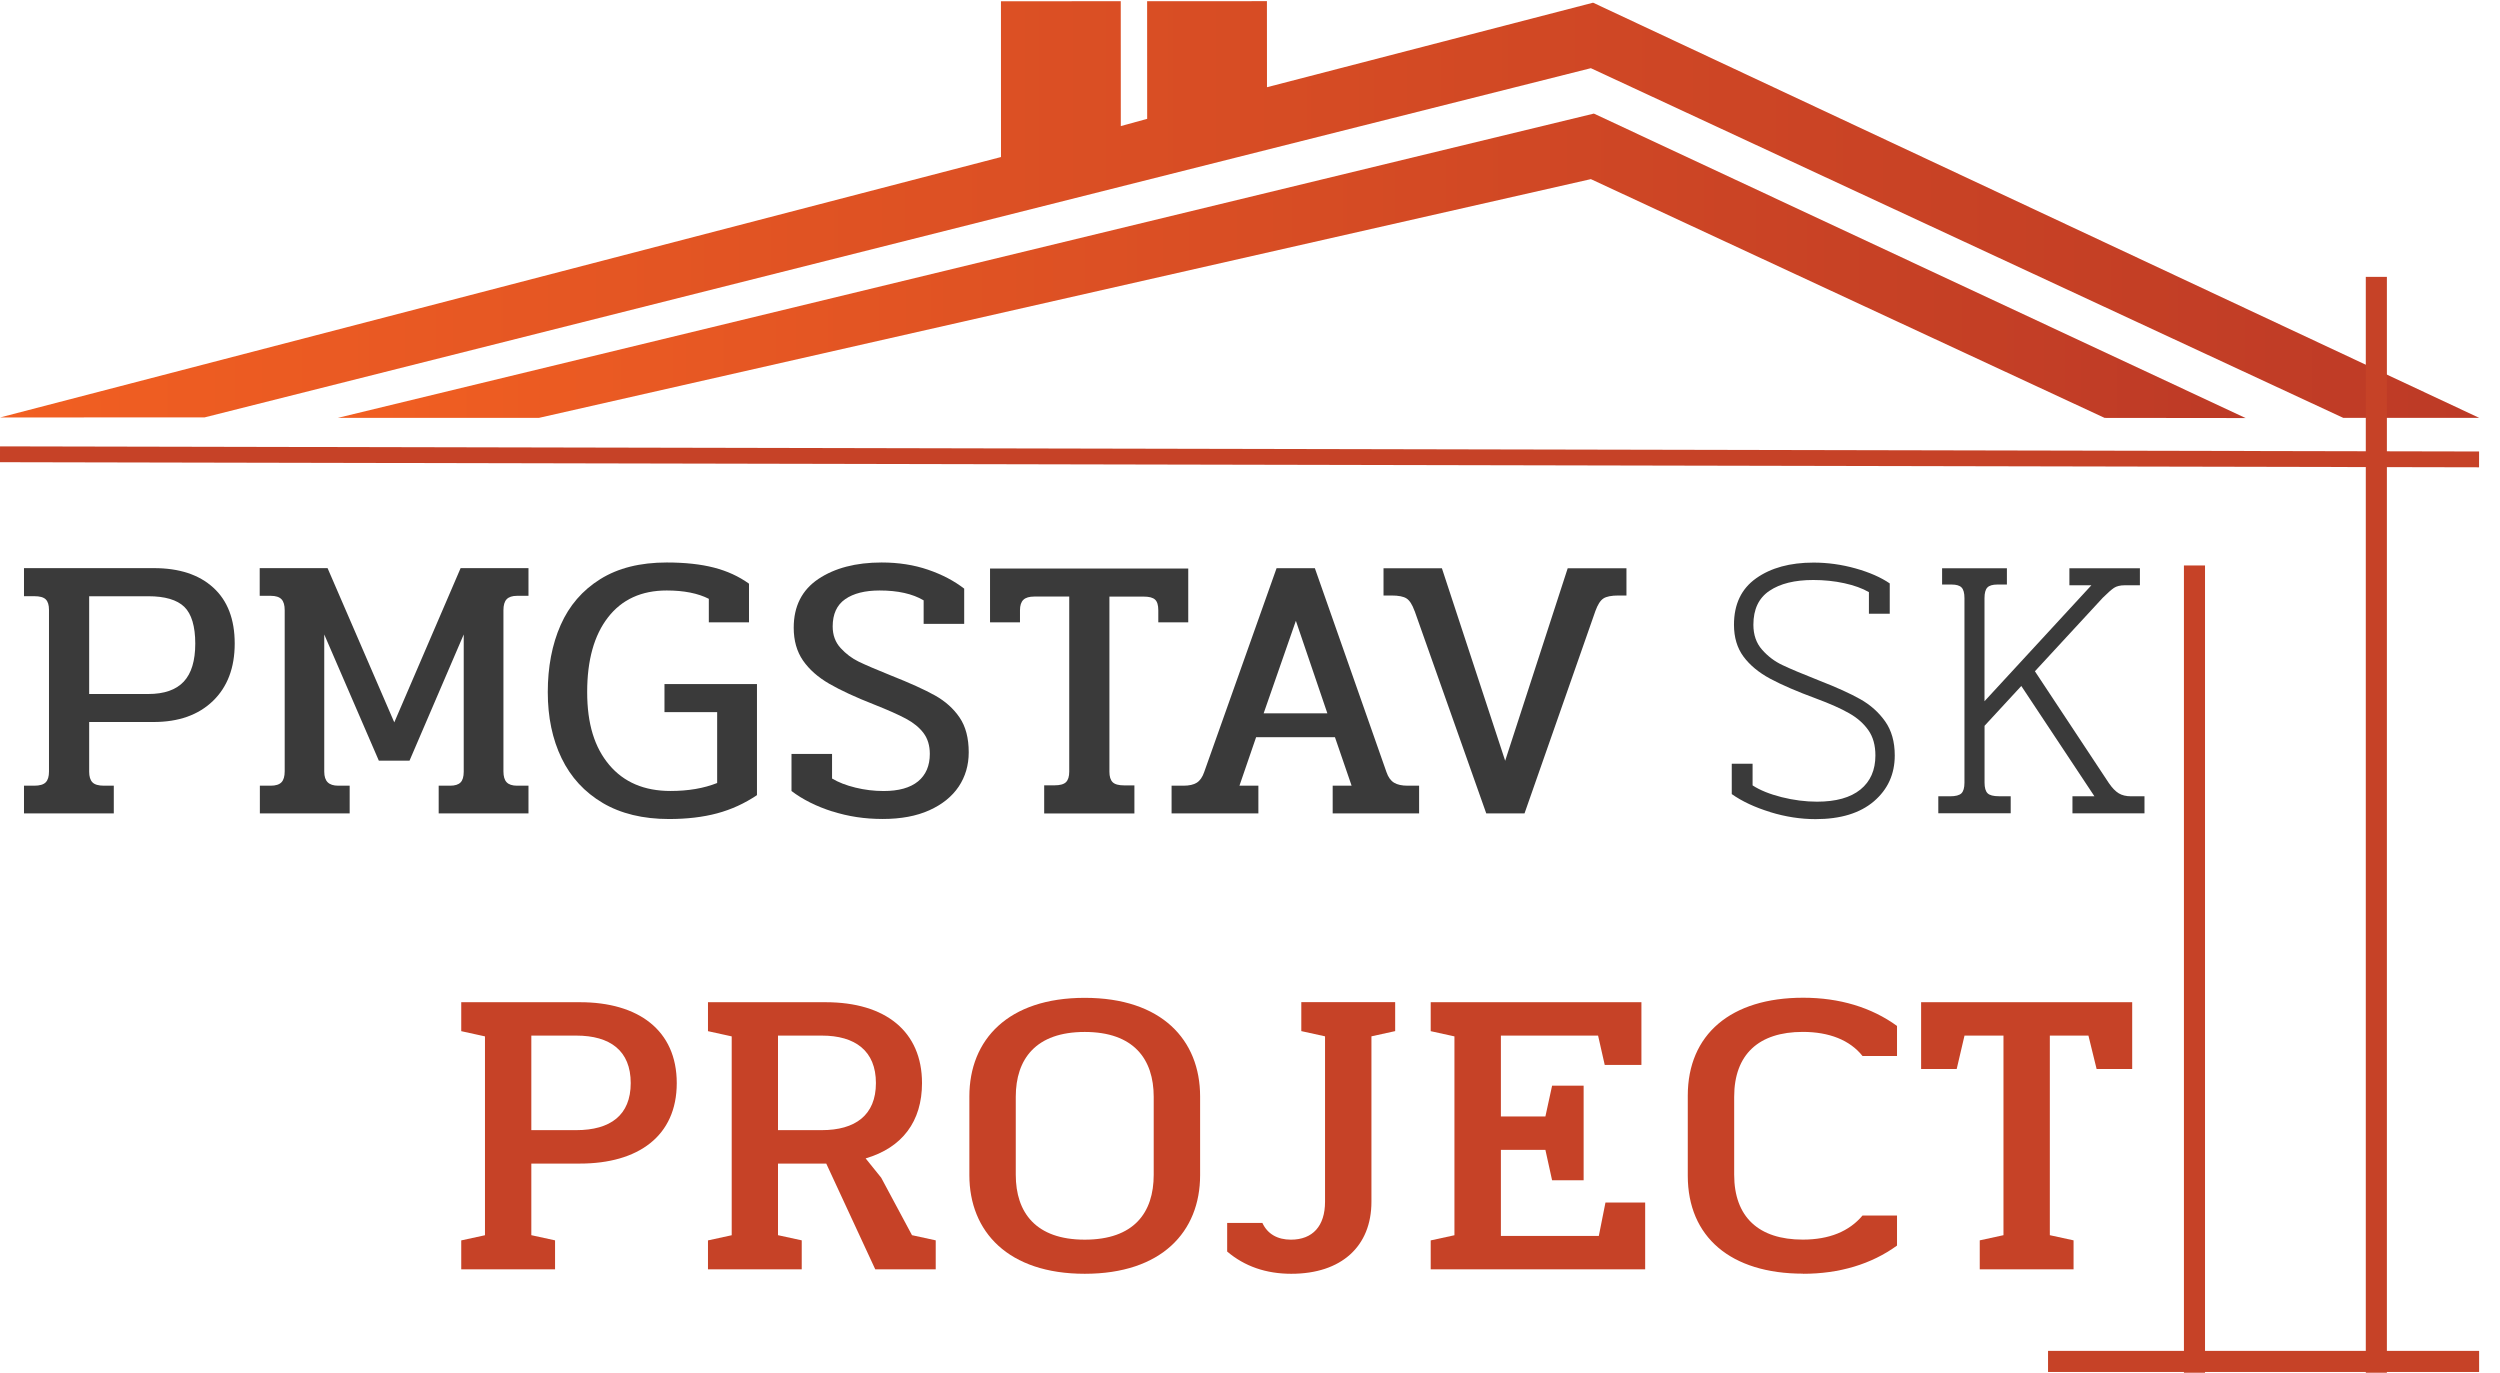
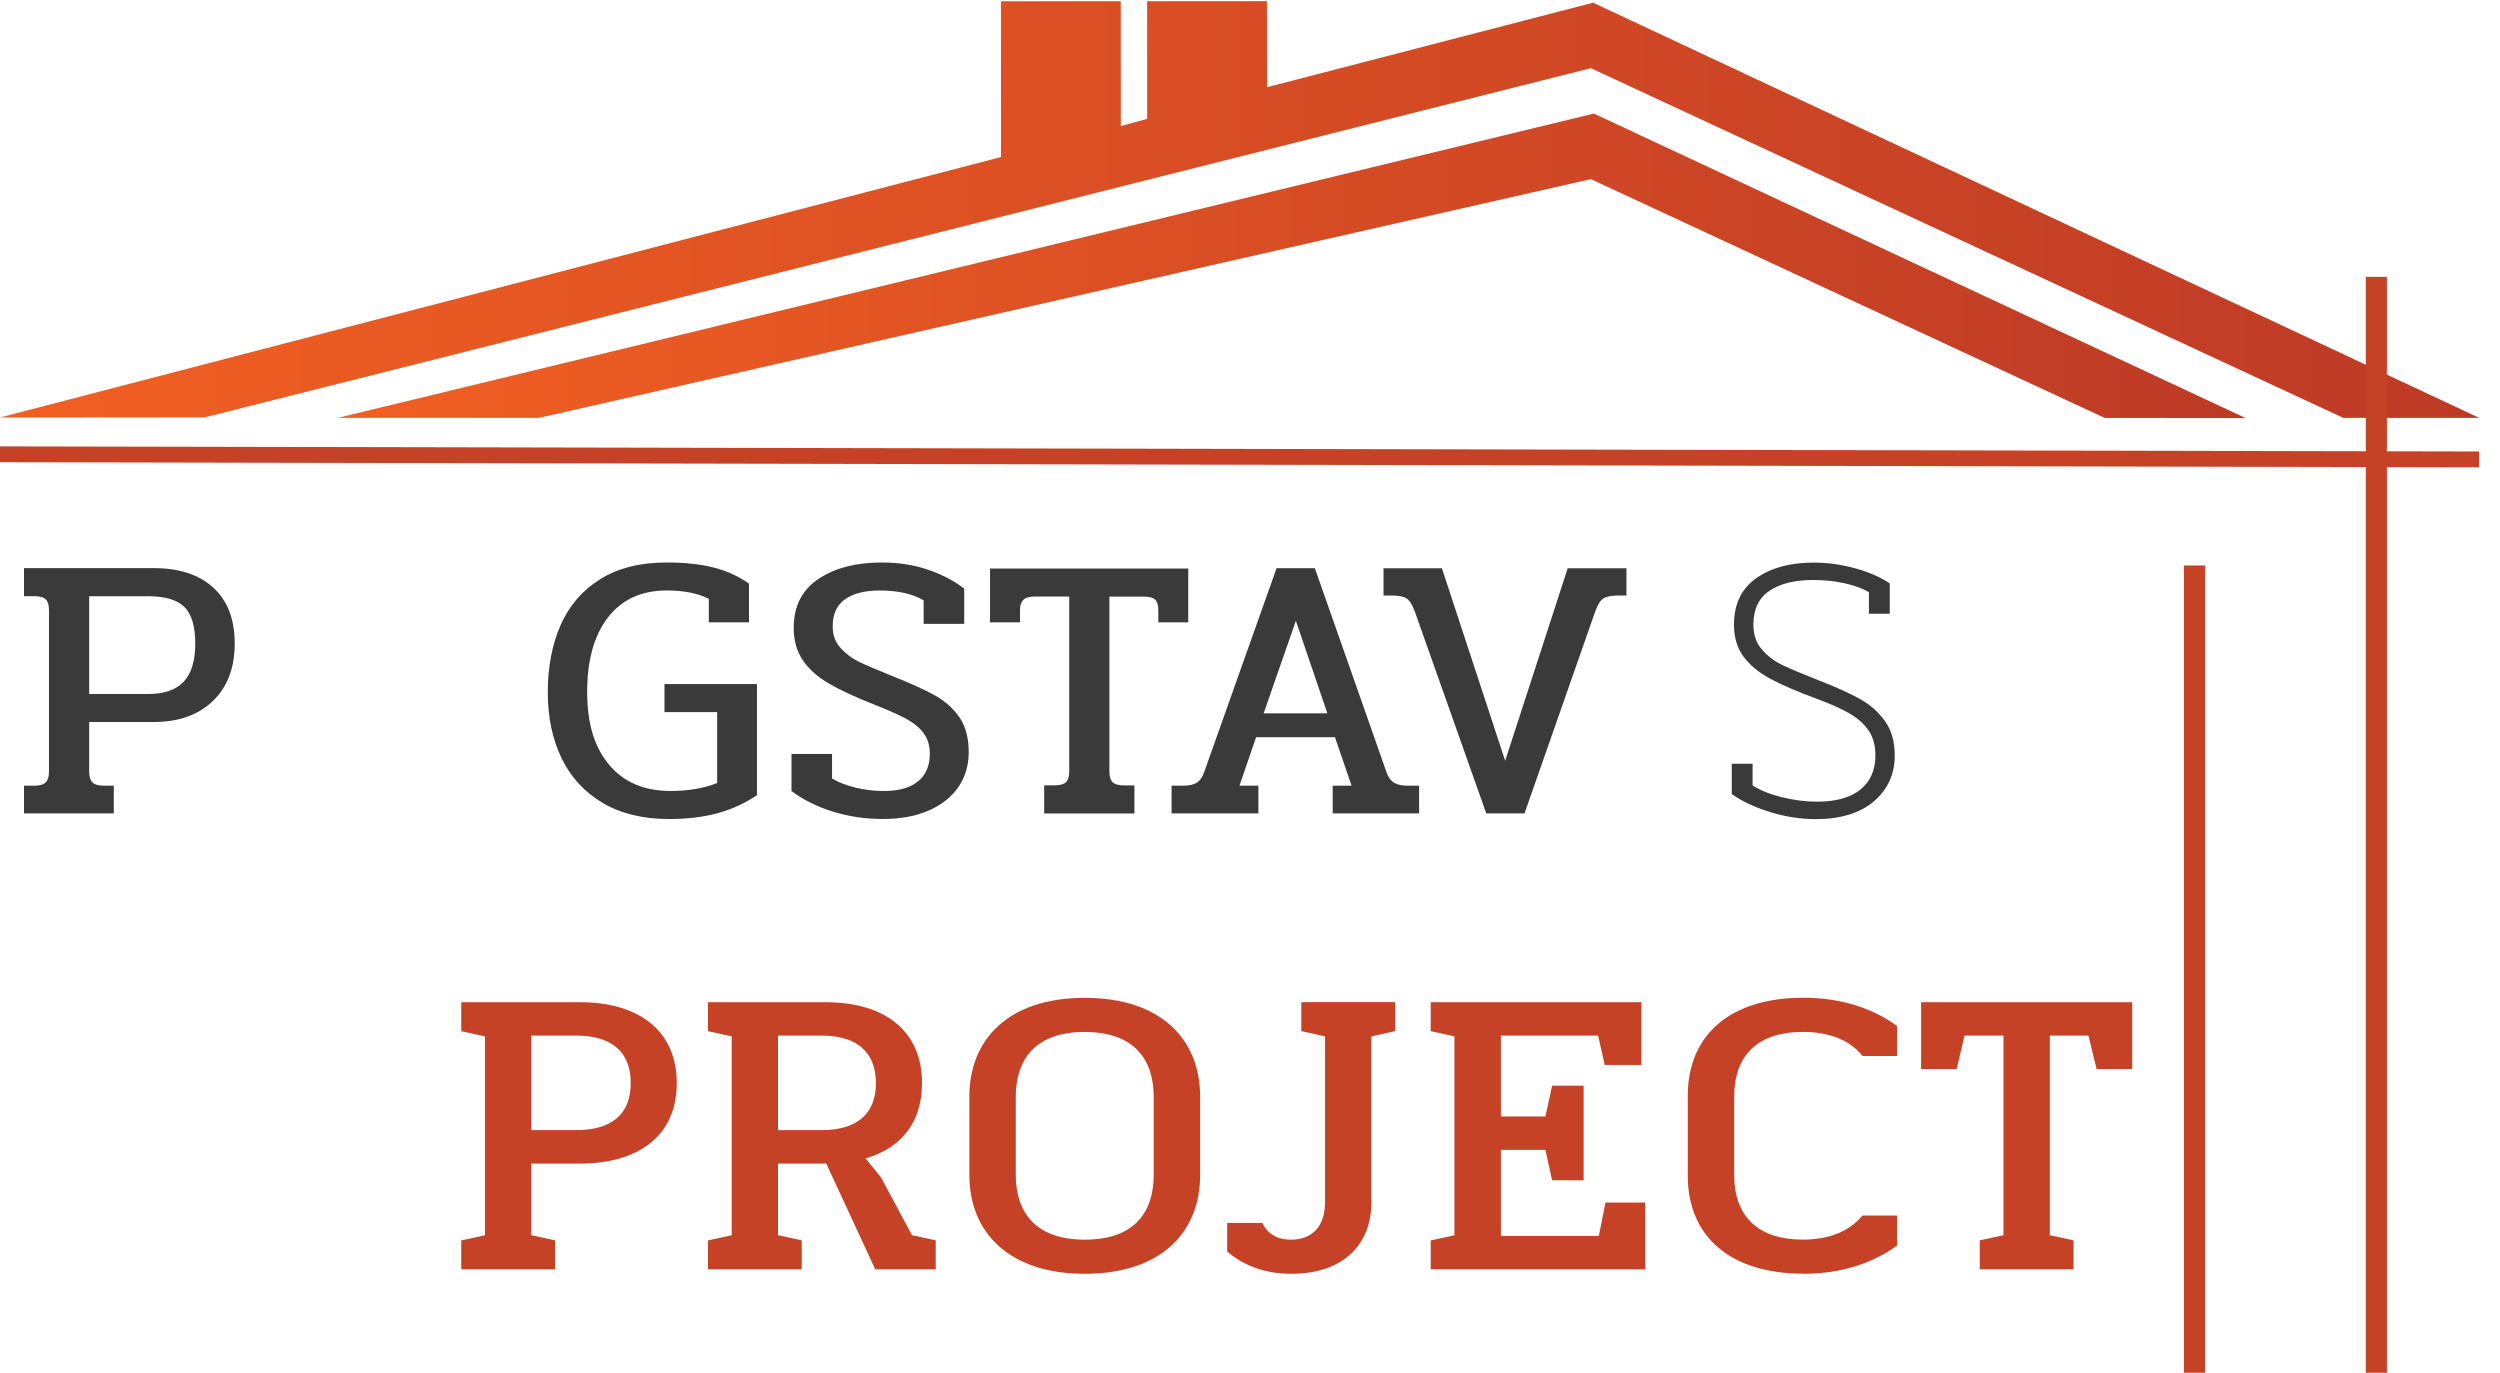
<svg xmlns="http://www.w3.org/2000/svg" xmlns:xlink="http://www.w3.org/1999/xlink" id="a" viewBox="0 0 474.1 260.32">
  <defs>
    <style>.d{fill:#c64227;}.e{fill:#3a3a3a;}.f{fill:url(#b);}.f,.g{fill-rule:evenodd;}.g{fill:url(#c);}.h{stroke-miterlimit:4.35;stroke-width:3px;}.h,.i{fill:none;stroke:#c64227;}.i{stroke-miterlimit:4.35;stroke-width:4px;}</style>
    <linearGradient id="b" x1="0" y1="39.74" x2="470.17" y2="39.74" gradientUnits="userSpaceOnUse">
      <stop offset="0" stop-color="#f15f22" />
      <stop offset="1" stop-color="#bd3a26" />
    </linearGradient>
    <linearGradient id="c" x1="64.04" y1="50.41" x2="425.86" y2="50.41" xlink:href="#b" />
  </defs>
  <polygon class="f" points="38.81 79.15 301.69 12.93 444.39 79.25 470.17 79.25 302.11 .51 240.27 16.54 240.26 .22 217.54 .23 217.55 22.54 212.55 23.91 212.54 .23 189.82 .24 189.83 29.78 0 79.17 38.81 79.15" />
  <polygon class="g" points="302.26 21.54 64.04 79.25 102.18 79.25 301.69 33.97 399.12 79.25 425.86 79.28 302.26 21.54" />
  <path class="e" d="M4.55,149h1.94c1.05,0,1.78-.22,2.19-.65.41-.43.61-1.1.61-2.01v-30.69c0-.91-.2-1.57-.61-1.98-.41-.41-1.14-.61-2.19-.61h-1.94v-5.32h24.65c4.79,0,8.54,1.23,11.25,3.7,2.71,2.47,4.06,6,4.06,10.6s-1.38,8.23-4.13,10.89c-2.76,2.66-6.5,3.99-11.25,3.99h-12.22v9.42c0,.91.2,1.58.61,2.01.41.43,1.14.65,2.19.65h1.87v5.25H4.55v-5.25ZM28.12,131.61c3.02,0,5.26-.78,6.72-2.34,1.46-1.56,2.19-3.96,2.19-7.22s-.7-5.63-2.08-6.97c-1.39-1.34-3.67-2.01-6.83-2.01h-11.21v18.54h11.21Z" />
-   <path class="e" d="M49.25,149h2.08c.96,0,1.64-.22,2.05-.65.41-.43.61-1.13.61-2.08v-30.55c0-.96-.2-1.65-.61-2.08-.41-.43-1.09-.65-2.05-.65h-2.08v-5.25h12.87l12.65,29.25,12.58-29.25h12.87v5.25h-2.16c-.91,0-1.57.22-1.98.65-.41.43-.61,1.13-.61,2.08v30.55c0,.96.2,1.65.61,2.08.41.43,1.07.65,1.98.65h2.16v5.25h-17.03v-5.25h2.16c.91,0,1.57-.2,1.98-.61.41-.41.61-1.09.61-2.05v-26.02l-10.28,23.93h-5.82l-10.35-23.93v26.02c0,.91.22,1.58.65,2.01.43.43,1.1.65,2.01.65h2.16v5.25h-17.03v-5.25Z" />
  <path class="e" d="M114.3,152.27c-3.45-2.04-6.05-4.86-7.8-8.48-1.75-3.62-2.62-7.8-2.62-12.54s.81-9.03,2.44-12.72c1.63-3.69,4.13-6.59,7.51-8.7,3.38-2.11,7.58-3.16,12.61-3.16,3.45,0,6.43.32,8.95.97,2.52.65,4.73,1.67,6.65,3.05v7.33h-7.62v-4.46c-2.06-1.05-4.72-1.58-7.98-1.58-4.79,0-8.51,1.7-11.14,5.1-2.64,3.4-3.95,8.12-3.95,14.16s1.39,10.49,4.17,13.8c2.78,3.31,6.66,4.96,11.64,4.96,3.35,0,6.3-.5,8.84-1.51v-13.44h-9.99v-5.32h17.54v21.06c-2.35,1.58-4.86,2.73-7.55,3.45-2.68.72-5.73,1.08-9.13,1.08-4.94,0-9.13-1.02-12.58-3.05Z" />
  <path class="e" d="M157.86,153.89c-3.02-.96-5.61-2.25-7.76-3.88v-7.04h7.69v4.67c1.2.72,2.67,1.29,4.42,1.72,1.75.43,3.53.65,5.35.65,2.87,0,5.05-.61,6.54-1.83,1.48-1.22,2.23-2.96,2.23-5.21,0-1.58-.4-2.9-1.19-3.95-.79-1.05-1.9-1.96-3.34-2.73-1.44-.77-3.43-1.65-5.97-2.66-3.55-1.39-6.4-2.71-8.55-3.95-2.16-1.25-3.82-2.72-5-4.42-1.17-1.7-1.76-3.77-1.76-6.22,0-4.07,1.56-7.15,4.67-9.24,3.11-2.08,7.12-3.13,12-3.13,3.21,0,6.15.46,8.8,1.37,2.66.91,4.95,2.11,6.86,3.59v6.68h-7.69v-4.46c-2.11-1.25-4.89-1.87-8.34-1.87-2.78,0-4.96.55-6.54,1.65-1.58,1.1-2.37,2.83-2.37,5.17,0,1.63.5,3,1.51,4.1,1.01,1.1,2.16,1.97,3.45,2.59,1.29.62,3.31,1.49,6.04,2.59,3.64,1.44,6.44,2.71,8.41,3.81,1.96,1.1,3.52,2.5,4.67,4.2,1.15,1.7,1.72,3.89,1.72,6.58,0,2.44-.64,4.61-1.9,6.5-1.27,1.89-3.13,3.39-5.57,4.49-2.44,1.1-5.39,1.65-8.84,1.65s-6.54-.48-9.56-1.44Z" />
  <path class="e" d="M198.03,148.93h1.94c1.05,0,1.78-.2,2.19-.61.41-.41.61-1.07.61-1.98v-33.21h-6.61c-.96,0-1.65.2-2.08.61-.43.41-.65,1.07-.65,1.98v2.3h-5.68v-10.21h37.59v10.21h-5.68v-2.3c0-.96-.2-1.63-.61-2.01-.41-.38-1.11-.57-2.12-.57h-6.54v33.21c0,.91.2,1.57.61,1.98.41.41,1.14.61,2.19.61h1.94v5.32h-17.11v-5.32Z" />
  <path class="e" d="M222.18,149h2.23c1.1,0,1.95-.19,2.55-.57.6-.38,1.07-1.05,1.4-2.01l13.73-38.67h7.26l13.58,38.67c.33.96.81,1.63,1.44,2.01.62.38,1.48.57,2.59.57h2.16v5.25h-16.39v-5.25h3.59l-3.16-9.2h-14.95l-3.16,9.2h3.59v5.25h-16.46v-5.25ZM251.72,135.27l-5.97-17.54-6.11,17.54h12.07Z" />
  <path class="e" d="M268.26,115.87c-.43-1.2-.93-1.99-1.51-2.37-.57-.38-1.53-.57-2.87-.57h-1.51v-5.17h11.07l12,36.51,11.86-36.51h11.14v5.17h-1.51c-1.34,0-2.3.19-2.87.57-.57.38-1.08,1.17-1.51,2.37l-13.44,38.38h-7.26l-13.58-38.38Z" />
  <path class="e" d="M335.71,154c-2.9-.89-5.33-2.02-7.3-3.41v-5.75h3.95v4.1c1.39.91,3.22,1.65,5.5,2.23,2.28.57,4.52.86,6.72.86,3.59,0,6.34-.77,8.23-2.3,1.89-1.53,2.84-3.69,2.84-6.47,0-1.92-.44-3.51-1.33-4.78-.89-1.27-2.11-2.35-3.67-3.23-1.56-.89-3.63-1.81-6.22-2.77-3.64-1.34-6.55-2.6-8.73-3.77-2.18-1.17-3.87-2.58-5.07-4.2-1.2-1.63-1.8-3.64-1.8-6.04,0-3.88,1.4-6.82,4.2-8.8,2.8-1.99,6.43-2.98,10.89-2.98,2.68,0,5.34.37,7.98,1.11,2.63.74,4.79,1.69,6.47,2.84v5.75h-3.95v-4.1c-1.25-.72-2.8-1.28-4.67-1.69-1.87-.41-3.83-.61-5.89-.61-3.5,0-6.27.68-8.3,2.05-2.04,1.37-3.05,3.51-3.05,6.43,0,1.92.55,3.5,1.65,4.74,1.1,1.25,2.38,2.22,3.85,2.91,1.46.7,3.82,1.69,7.08,2.98,3.21,1.25,5.77,2.41,7.69,3.49,1.92,1.08,3.49,2.48,4.71,4.2,1.22,1.72,1.83,3.88,1.83,6.47,0,3.55-1.32,6.44-3.95,8.7-2.64,2.25-6.32,3.38-11.07,3.38-2.83,0-5.69-.44-8.59-1.33Z" />
-   <path class="e" d="M367.58,151.01h2.23c1.05,0,1.77-.19,2.16-.57.38-.38.57-1.05.57-2.01v-35c0-.96-.18-1.63-.54-2.01-.36-.38-.99-.57-1.9-.57h-1.8v-3.09h12.29v3.09h-1.8c-.91,0-1.55.19-1.91.57-.36.38-.54,1.05-.54,2.01v19.55l20.27-21.99h-4.17v-3.23h13.37v3.23h-2.87c-.86,0-1.55.17-2.05.5-.5.34-1.21.96-2.12,1.87l-12.87,13.94,14.02,21.2c.62.91,1.25,1.56,1.87,1.94.62.38,1.41.57,2.37.57h2.52v3.23h-13.66v-3.23h4.17l-13.87-20.92-6.97,7.55v10.78c0,.96.19,1.63.57,2.01.38.38,1.1.57,2.16.57h2.23v3.23h-13.73v-3.23Z" />
  <path class="d" d="M87.46,240.71h17.8v-5.49l-4.5-.98v-13.58h9.22c11.04,0,18.36-5.21,18.36-15.26s-7.32-15.34-18.36-15.34h-22.51v5.49l4.5.99v37.71l-4.5.98v5.49ZM100.76,214.33v-17.94h8.51c6.47,0,10.34,2.89,10.34,9s-3.87,8.93-10.34,8.93h-8.51Z" />
  <path class="d" d="M134.24,240.71h17.8v-5.49l-4.5-.98v-13.58h9.15l9.29,20.05h11.47v-5.49l-4.5-.98-5.84-10.9-2.95-3.66c6.96-2.04,10.69-7.03,10.69-14.28,0-9.78-6.89-15.34-18.29-15.34h-22.3v5.49l4.5.99v37.71l-4.5.98v5.49ZM147.54,214.33v-17.94h8.3c6.33,0,10.27,2.89,10.27,9s-3.94,8.93-10.27,8.93h-8.3Z" />
  <path class="d" d="M205.71,241.56c14.56,0,21.88-7.95,21.88-18.71v-14.91c0-10.76-7.32-18.71-21.88-18.71s-21.88,7.95-21.88,18.71v14.91c0,10.76,7.39,18.71,21.88,18.71ZM205.71,235.09c-9.28,0-13.08-5.14-13.08-12.31v-14.77c0-7.18,3.8-12.31,13.08-12.31s13.08,5.14,13.08,12.31v14.77c0,7.18-3.73,12.31-13.08,12.31Z" />
  <path class="d" d="M244.89,241.56c9.5,0,15.19-5.21,15.19-13.65v-31.38l4.5-.99v-5.49h-17.8v5.49l4.5.99v31.38c0,4.57-2.32,7.18-6.47,7.18-2.53,0-4.43-1.06-5.41-3.17h-6.68v5.42c3.3,2.81,7.38,4.22,12.17,4.22Z" />
  <path class="d" d="M271.33,240.71h40.66v-12.66h-7.53l-1.26,6.33h-18.57v-16.32h8.44l1.27,5.77h5.98v-17.94h-5.98l-1.27,5.84h-8.44v-15.34h18.43l1.26,5.56h6.96v-11.89h-39.96v5.49l4.5.99v37.71l-4.5.98v5.49Z" />
  <path class="d" d="M341.95,241.56c6.89,0,12.95-1.83,17.8-5.35v-5.7h-6.54c-2.53,3.02-6.33,4.57-11.33,4.57-8.37,0-13.01-4.29-13.01-12.31v-14.77c0-8.02,4.64-12.31,13.01-12.31,5,0,8.93,1.55,11.33,4.57h6.54v-5.7c-4.85-3.52-10.9-5.35-17.8-5.35-13.71,0-21.88,6.96-21.88,18.57v15.19c0,11.61,8.16,18.57,21.88,18.57Z" />
  <path class="d" d="M375.43,240.71h17.8v-5.49l-4.5-.98v-37.85h7.32l1.55,6.33h6.75v-12.66h-40.03v12.66h6.75l1.48-6.33h7.39v37.85l-4.5.98v5.49Z" />
  <path class="i" d="M450.65,260.32V52.51" />
  <path class="i" d="M416.16,260.32V107.24" />
-   <path class="i" d="M388.39,258.18h81.75" />
  <path class="h" d="M0,86.15l470.13.97" />
</svg>